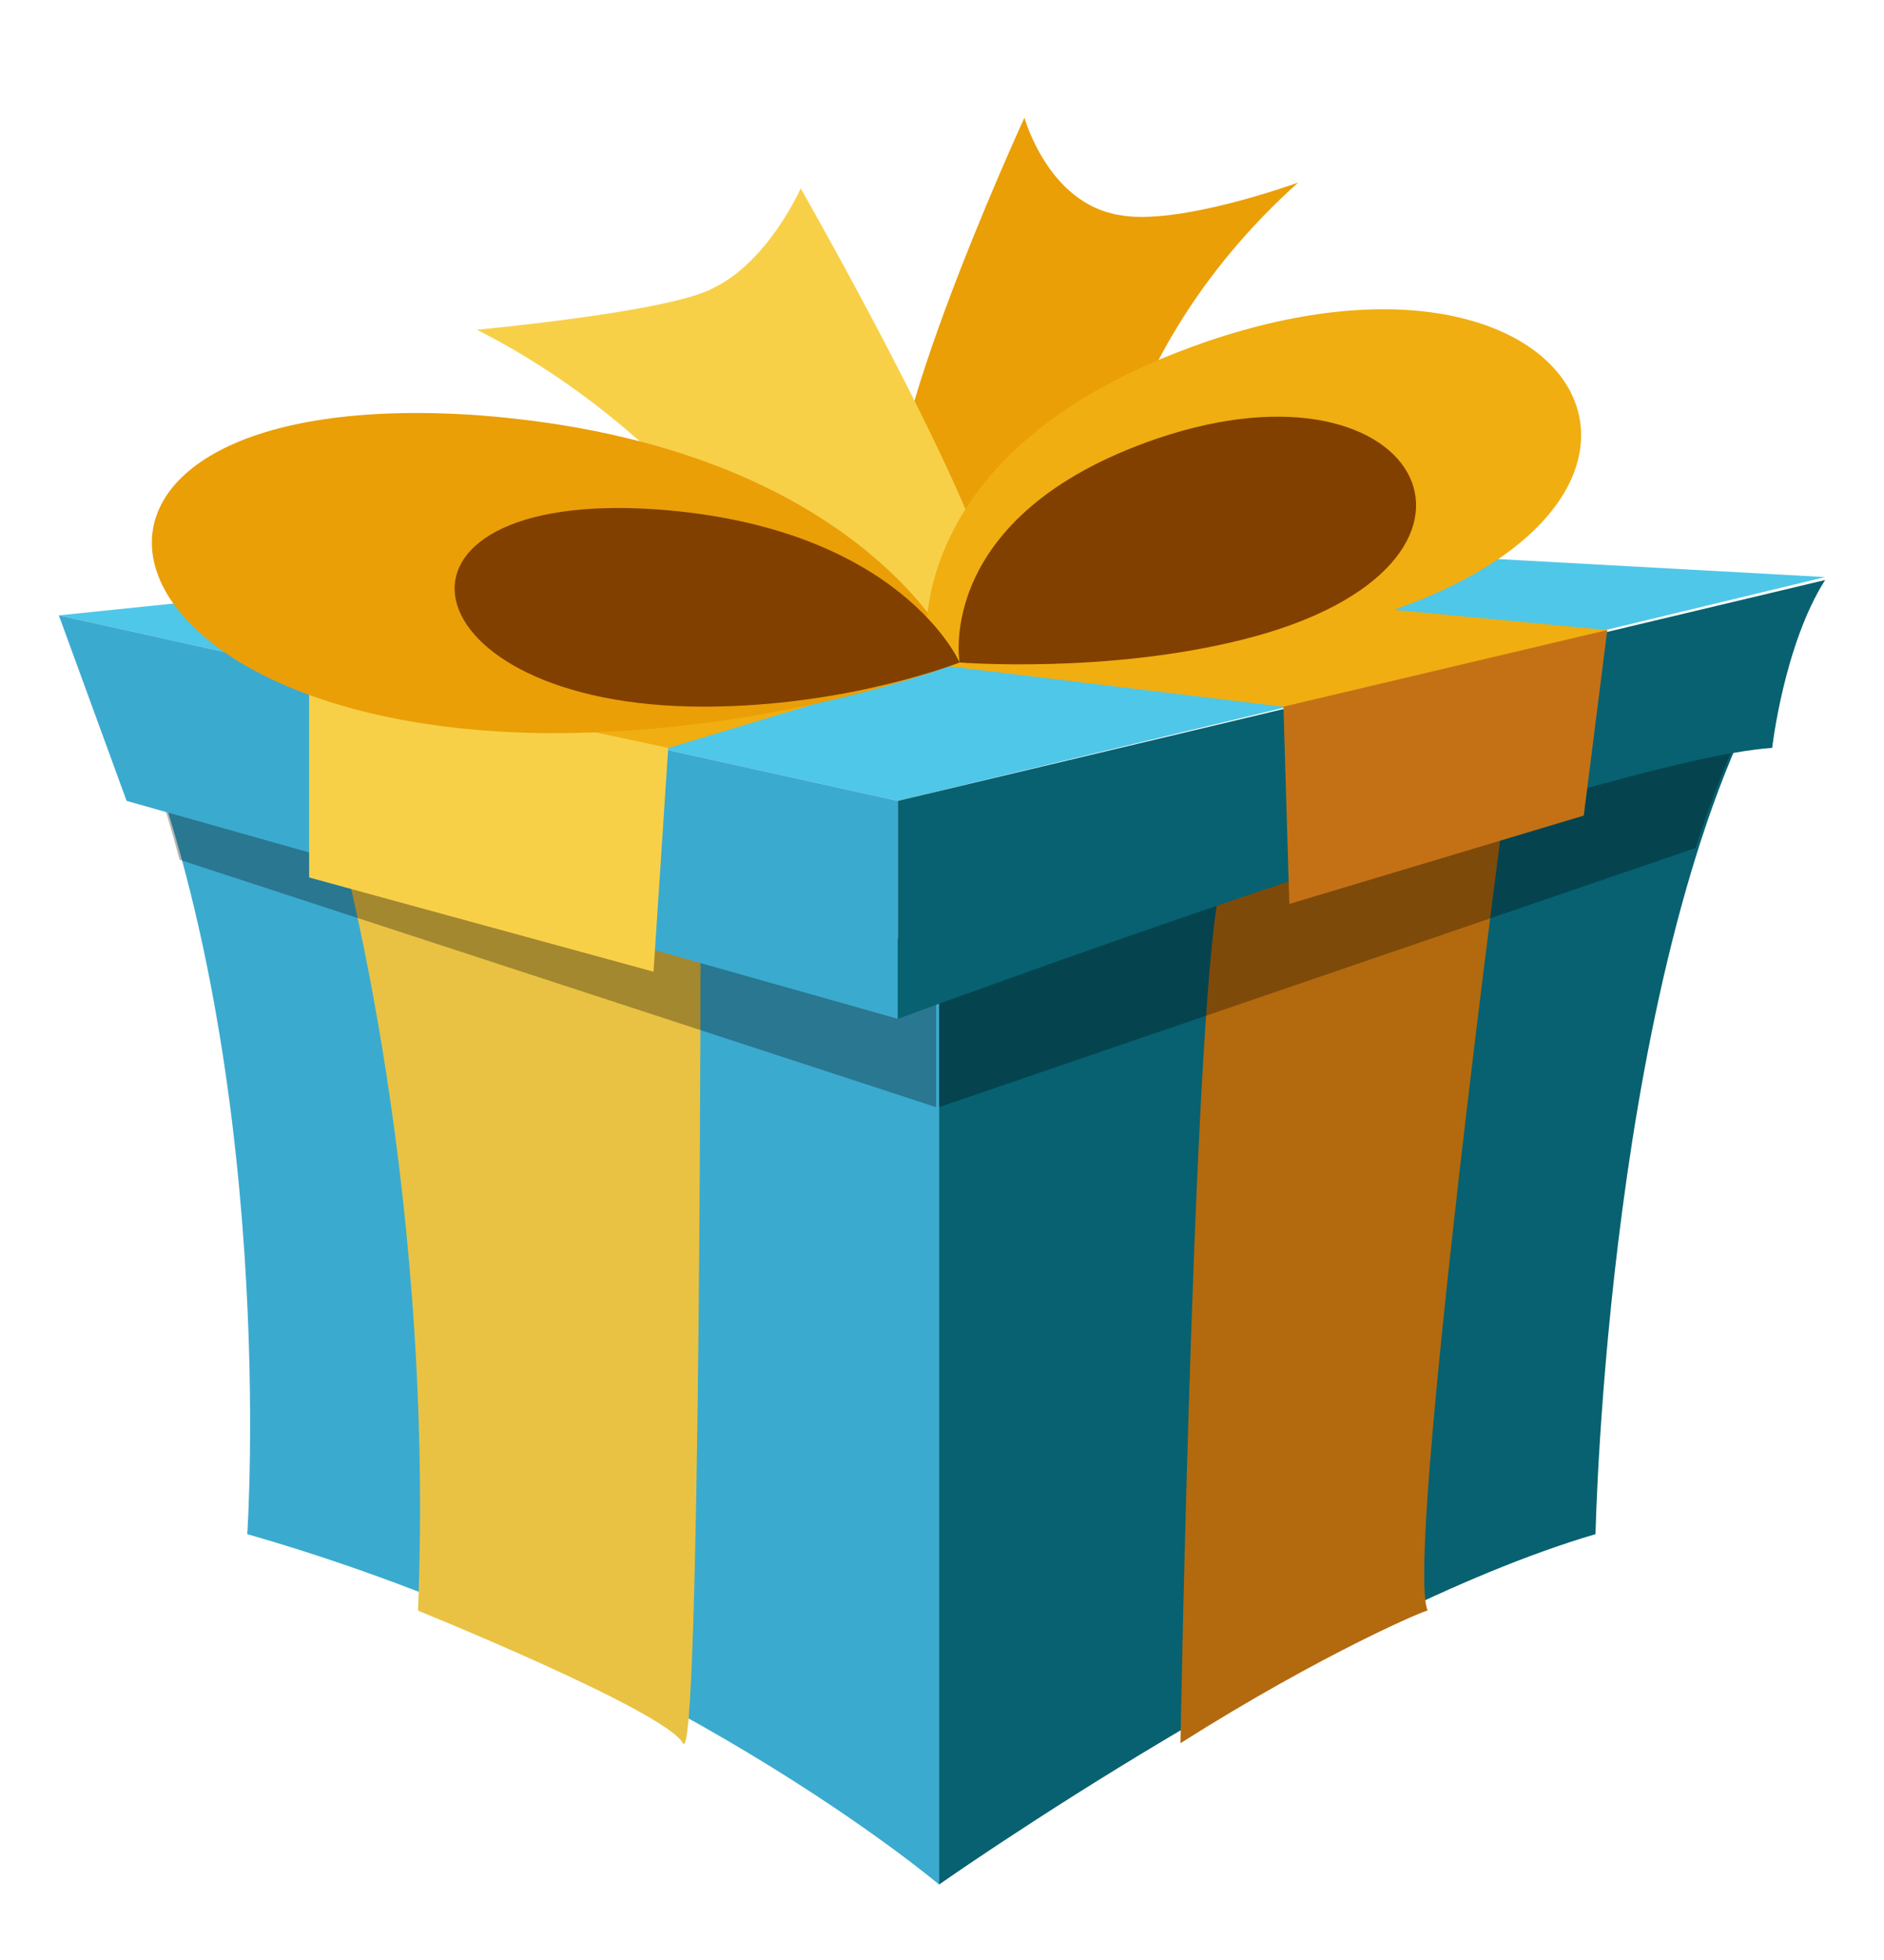
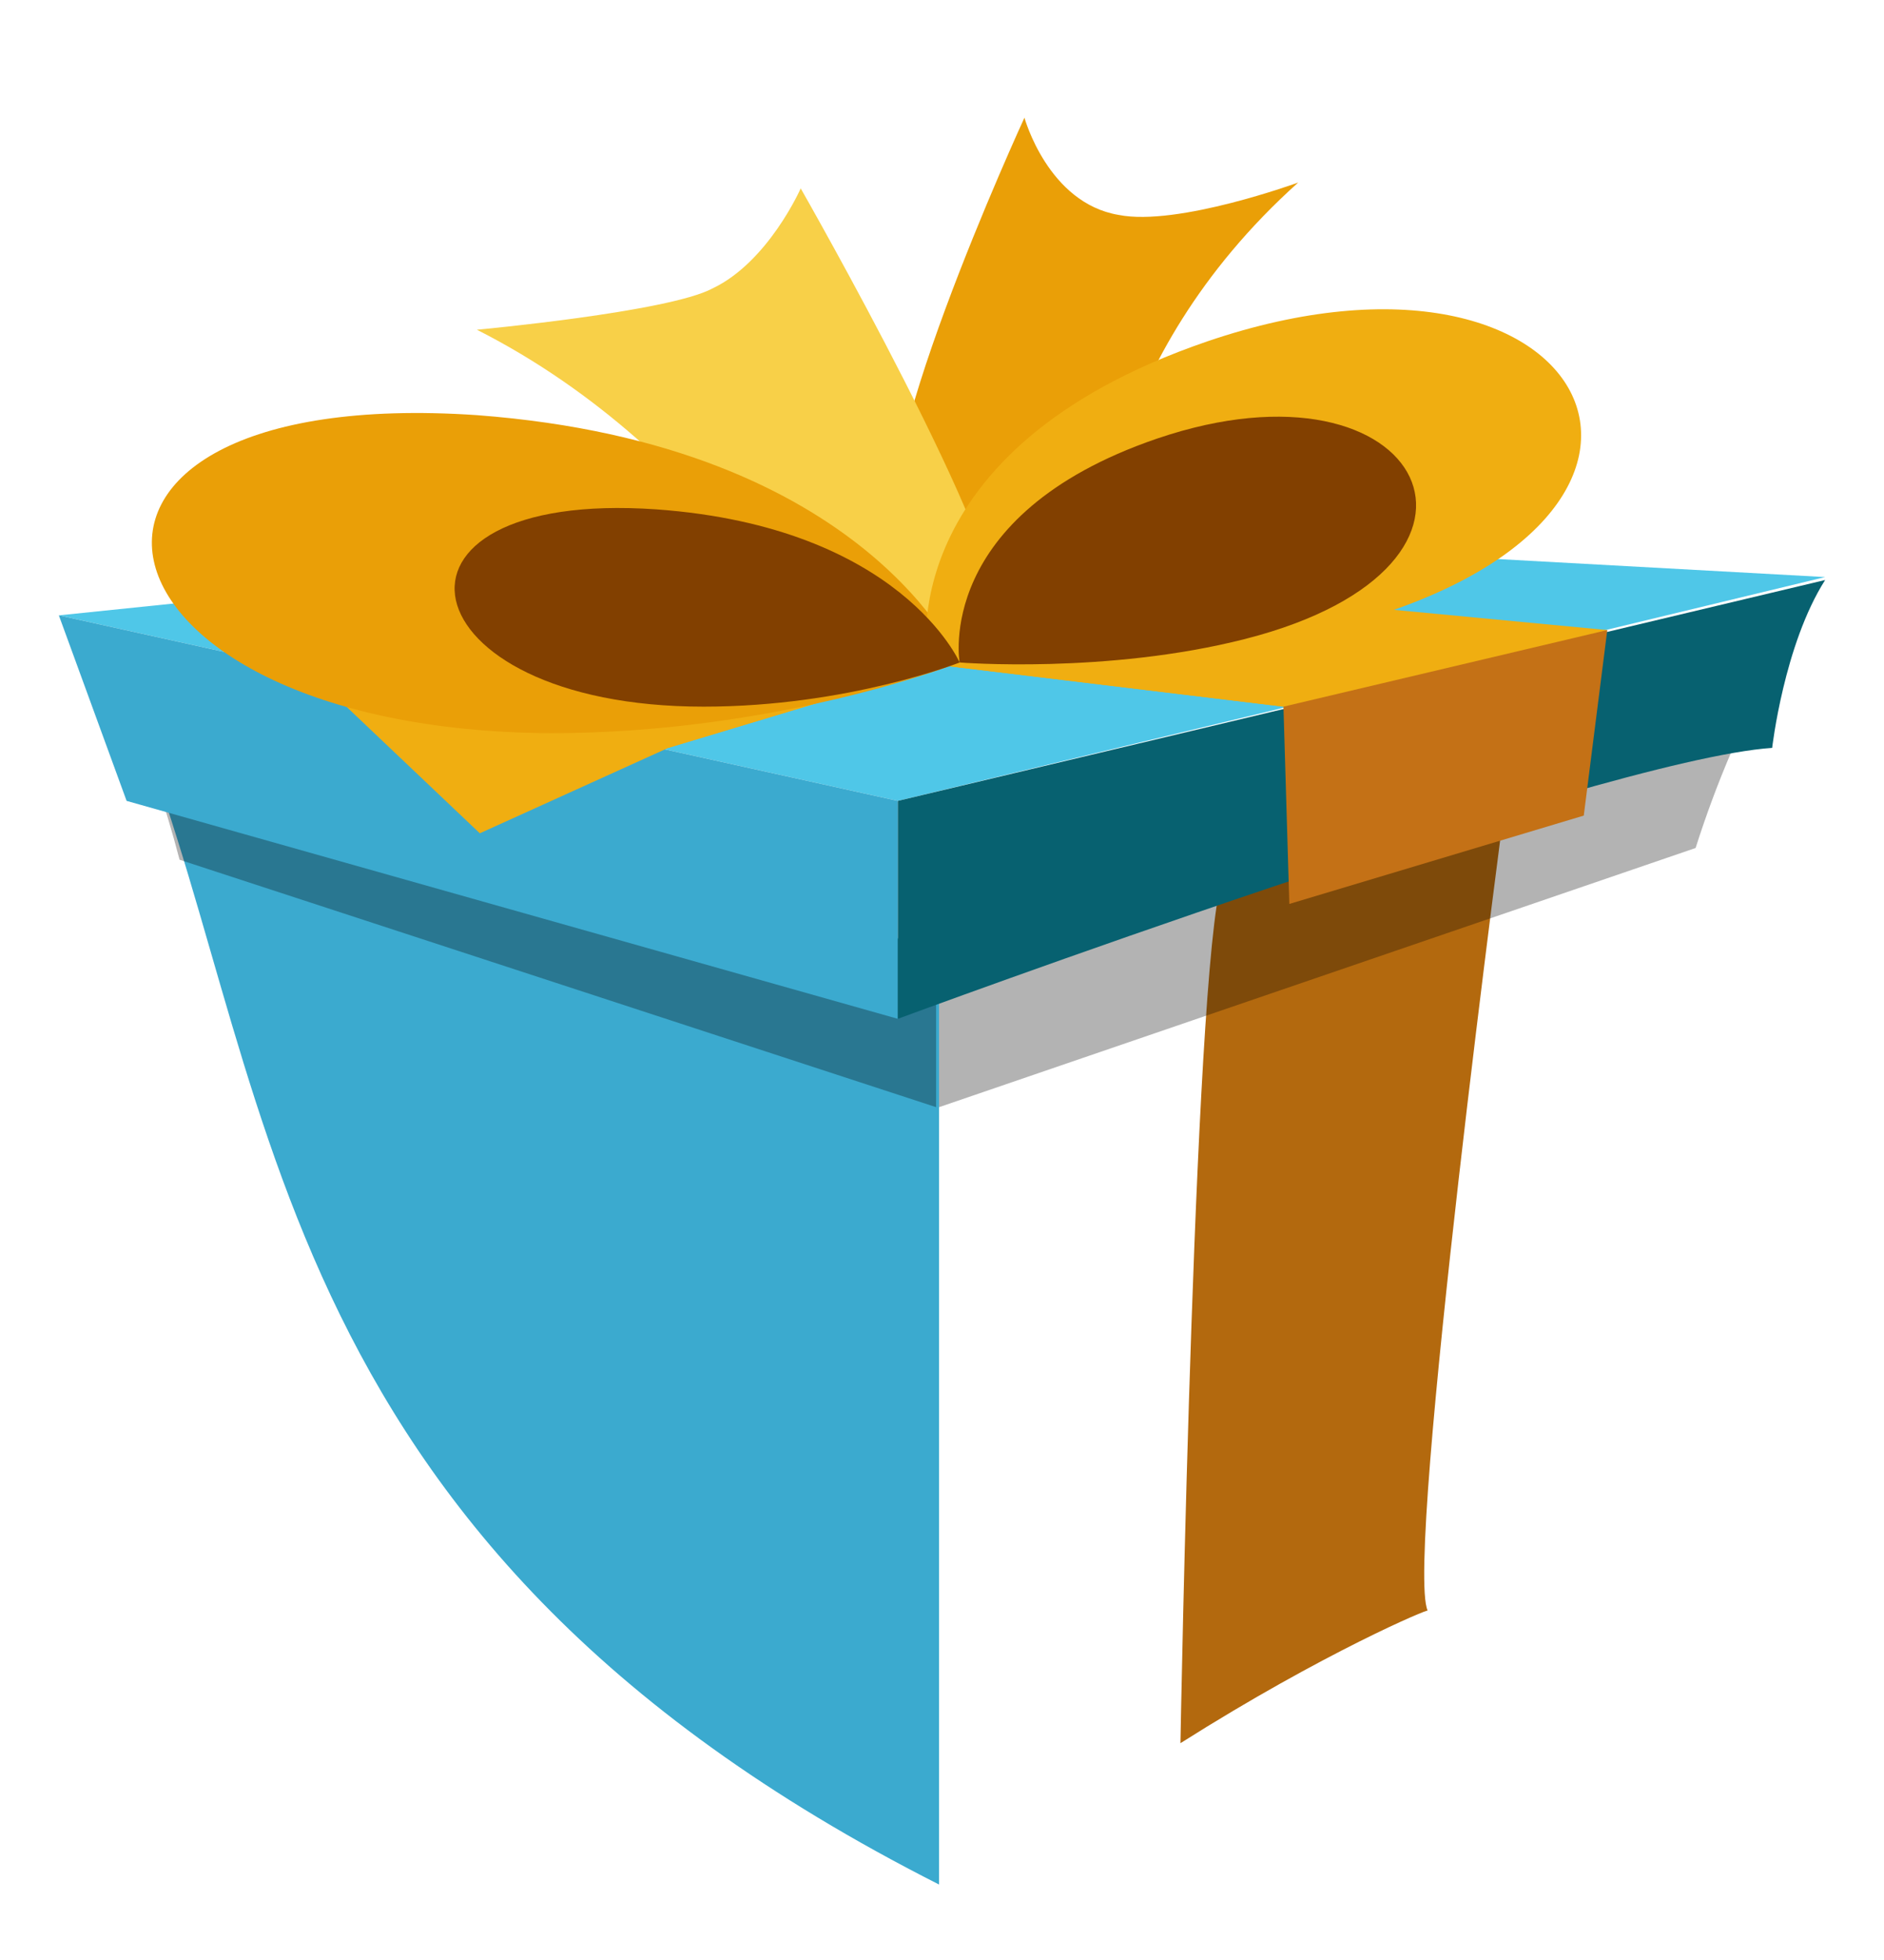
<svg xmlns="http://www.w3.org/2000/svg" fill="none" viewBox="0 0 25 26" height="26" width="25">
-   <path fill="#076170" d="M12.461 12.616V24.999C12.461 24.999 17.578 21.405 21.172 20.351C21.172 20.351 21.328 12.694 23.555 8.866L12.461 12.616Z" />
  <path fill="#B3690E" d="M15.664 23.124C15.664 23.124 15.859 12.147 16.25 11.601C16.641 11.015 20 10.429 20 10.429C20 10.429 18.633 20.702 18.945 21.366C18.984 21.327 17.578 21.913 15.664 23.124Z" />
-   <path fill="#3BAACF" d="M12.461 24.999C12.461 24.999 8.867 21.952 3.281 20.351C3.281 20.351 3.711 14.062 1.68 9.257L12.461 12.616V24.999Z" />
-   <path fill="#E9C243" d="M5.547 21.366C5.547 21.366 8.828 22.694 9.062 23.124C9.297 23.554 9.297 12.069 9.297 12.069C9.297 12.069 4.805 10.819 4.414 10.819C4.414 10.819 5.781 15.468 5.547 21.366Z" />
+   <path fill="#3BAACF" d="M12.461 24.999C3.281 20.351 3.711 14.062 1.68 9.257L12.461 12.616V24.999Z" />
  <path fill="black" d="M12.461 12.616V14.687L22.5 11.249C22.773 10.39 23.125 9.569 23.516 8.866L12.461 12.616ZM2.383 11.405C2.188 10.663 1.953 9.96 1.641 9.257L12.422 12.616V14.687L2.383 11.405Z" opacity="0.3" />
  <path fill="#4FC7E8" d="M0.781 8.163L11.914 10.624L24.219 7.655L12.148 6.991L0.781 8.163Z" />
  <path fill="#3BAACF" d="M0.781 8.163L1.68 10.624L11.914 13.515V10.624L0.781 8.163Z" />
  <path fill="#076170" d="M11.914 13.515C11.914 13.515 21.211 10.077 23.516 9.921C23.516 9.921 23.672 8.554 24.219 7.694L11.914 10.624V13.515Z" />
  <path fill="#F0AE11" d="M4.102 8.905L6.367 11.054L8.867 9.921L12.5 8.827L17.031 9.374L19.414 9.843L21.328 8.358L4.102 8.905Z" />
  <path fill="#F0AE11" d="M8.867 9.921L12.5 8.827L17.031 9.374L21.328 8.358L12.266 7.499L4.102 8.905L8.867 9.921Z" />
-   <path fill="#F8D048" d="M4.102 8.905V11.64L8.672 12.89L8.867 9.921L4.102 8.905Z" />
  <path fill="#C47116" d="M17.031 9.374L17.109 11.991L21.016 10.819L21.328 8.358L17.031 9.374Z" />
  <path fill="#EA9F07" d="M14.57 7.538C14.57 7.538 14.57 4.804 17.227 2.421C17.227 2.421 15.625 3.007 14.844 2.851C13.906 2.694 13.594 1.561 13.594 1.561C13.594 1.561 11.328 6.483 11.992 7.108C12.656 7.772 14.57 7.538 14.57 7.538Z" />
  <path fill="#F8D048" d="M11.094 9.14C11.094 9.14 9.57 6.015 6.328 4.374C6.328 4.374 8.867 4.14 9.453 3.827C10.195 3.476 10.625 2.499 10.625 2.499C10.625 2.499 13.438 7.421 13.203 8.163C12.969 8.905 11.094 9.14 11.094 9.14Z" />
  <path fill="#EA9F07" d="M12.734 8.788C12.734 8.788 10.351 9.726 7.305 9.726C0.898 9.686 -8.22544e-05 5.077 6.328 5.507C11.523 5.897 12.734 8.788 12.734 8.788Z" />
  <path fill="#F0AE11" d="M12.305 8.749C12.305 8.749 15.117 8.983 17.735 8.319C23.203 6.913 21.172 2.772 16.016 4.53C11.797 5.976 12.305 8.749 12.305 8.749Z" />
  <path fill="#824000" d="M12.734 8.788C12.734 8.788 11.25 9.374 9.336 9.374C5.351 9.374 4.766 6.483 8.711 6.757C11.953 6.991 12.734 8.788 12.734 8.788Z" />
  <path fill="#824000" d="M12.734 8.788C12.734 8.788 14.688 8.944 16.523 8.476C20.352 7.499 18.906 4.608 15.351 5.819C12.383 6.835 12.734 8.788 12.734 8.788Z" />
</svg>